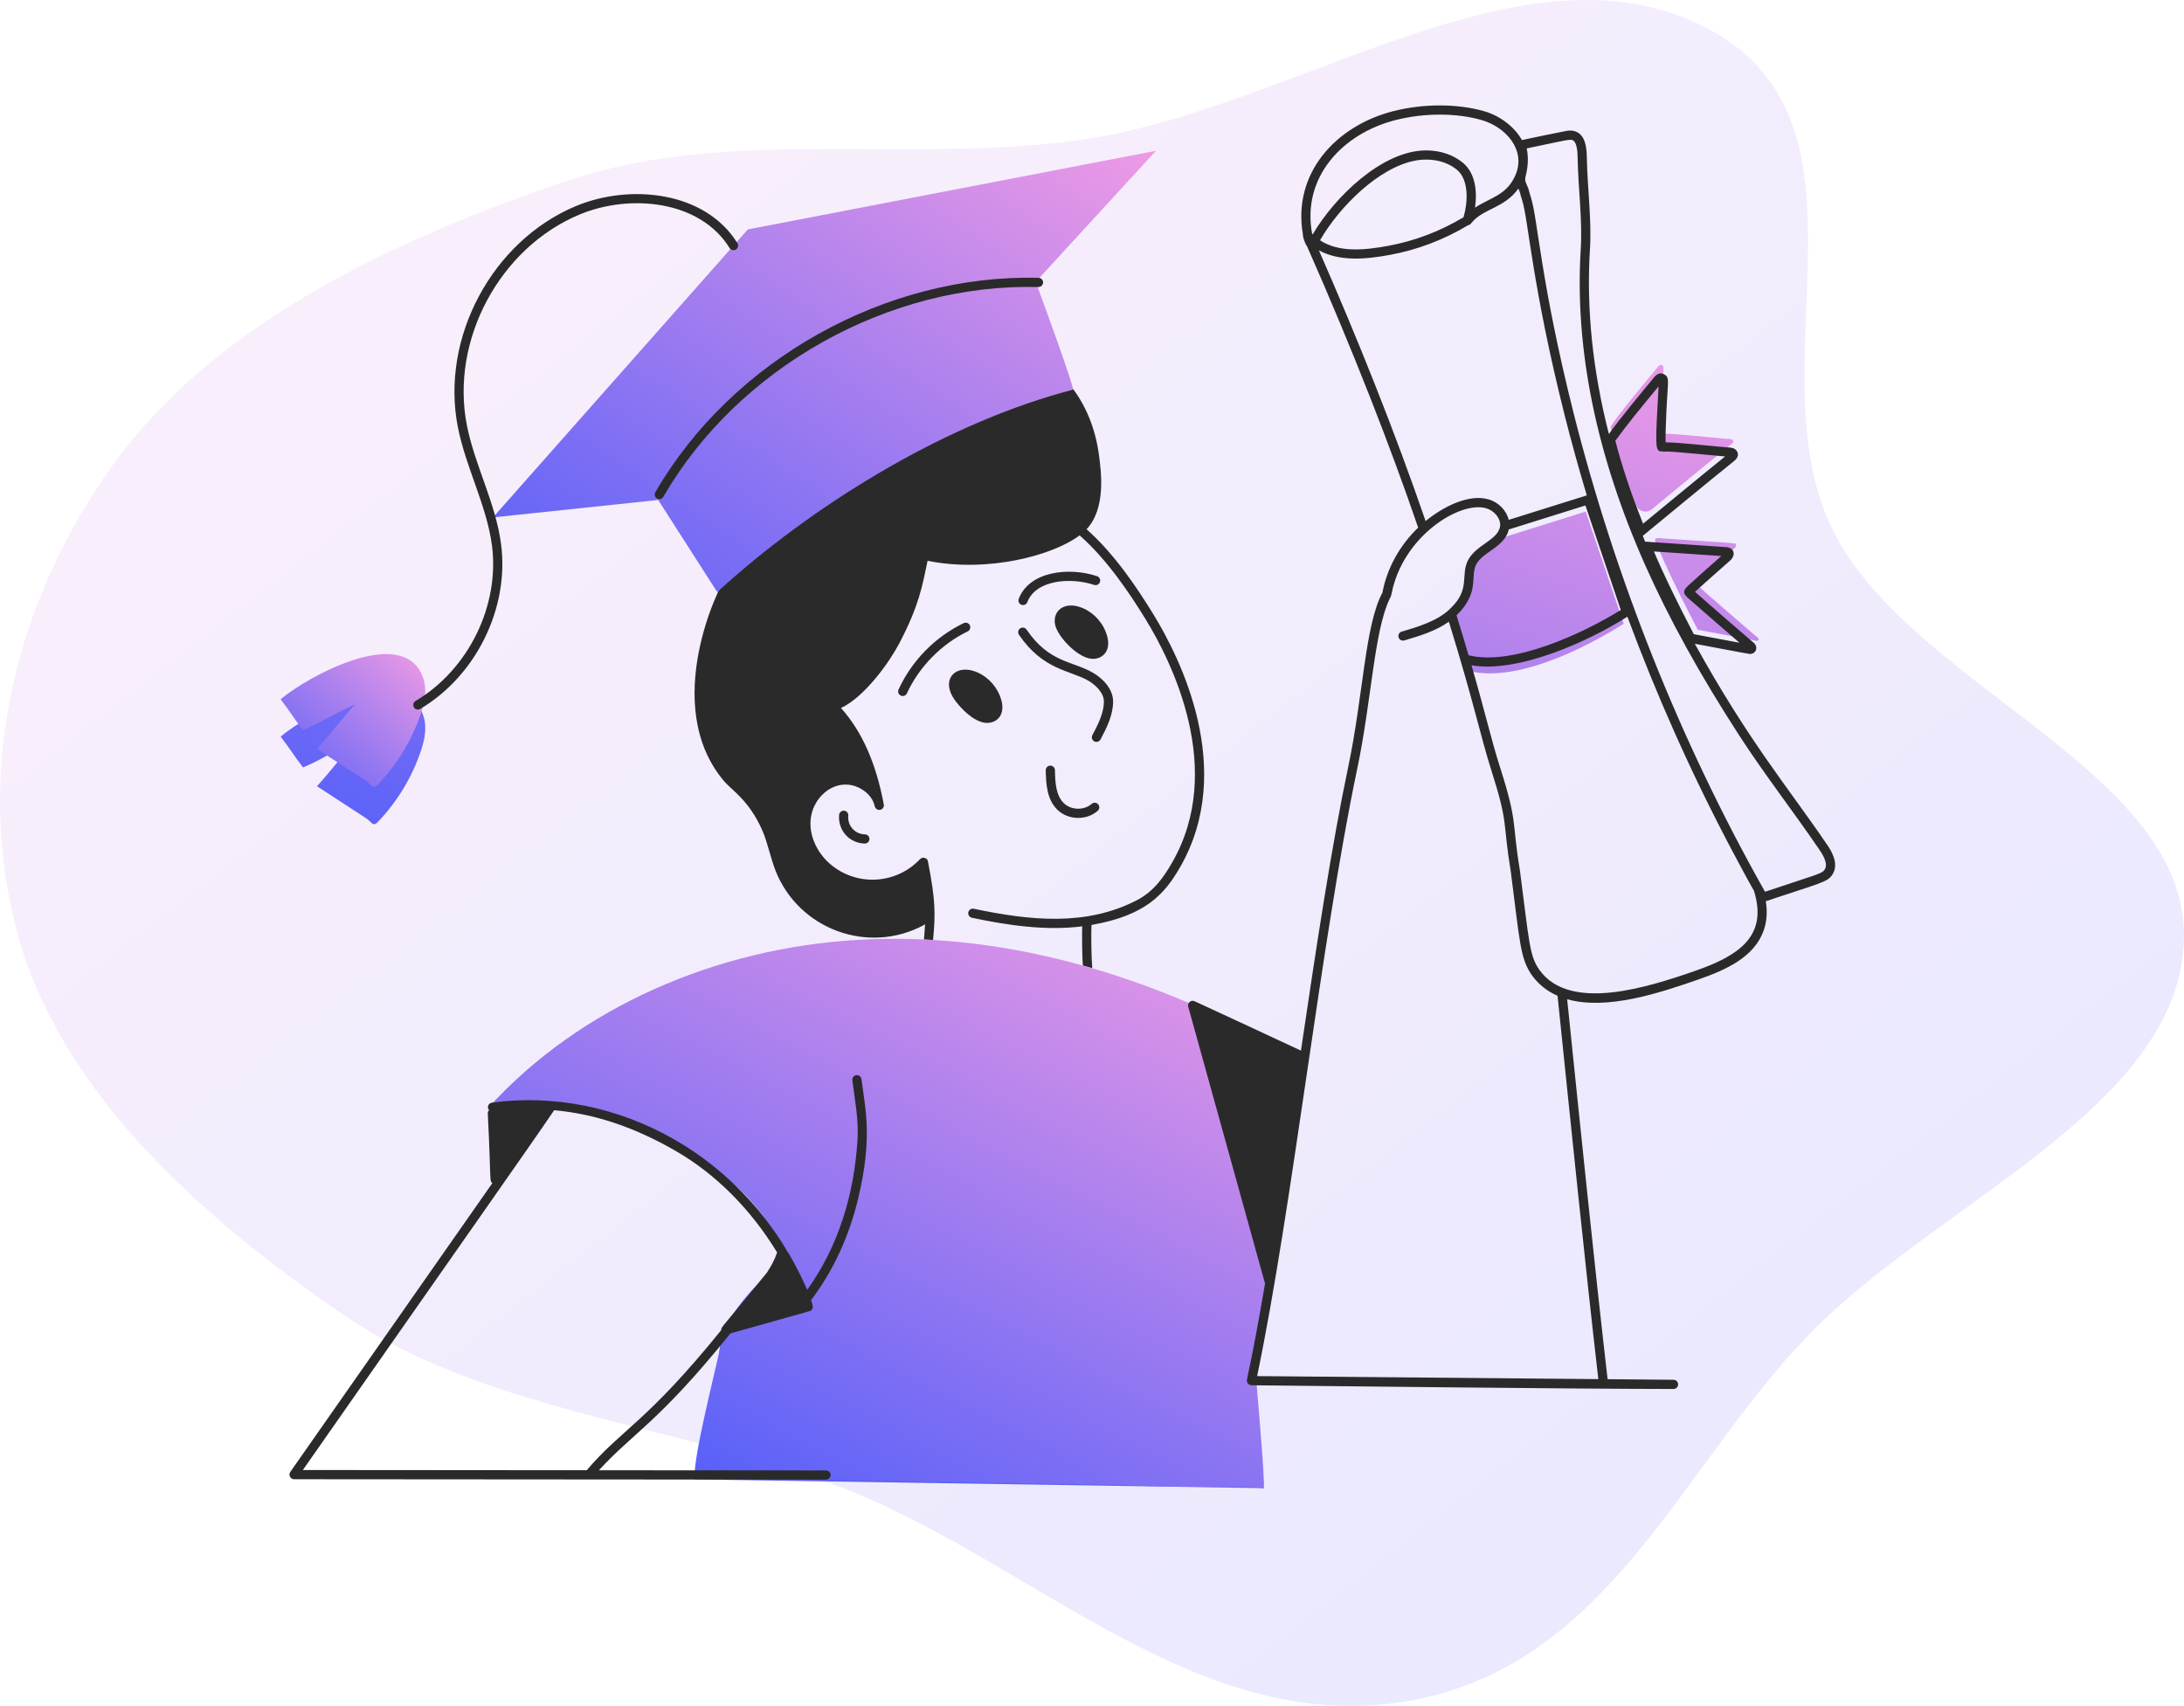
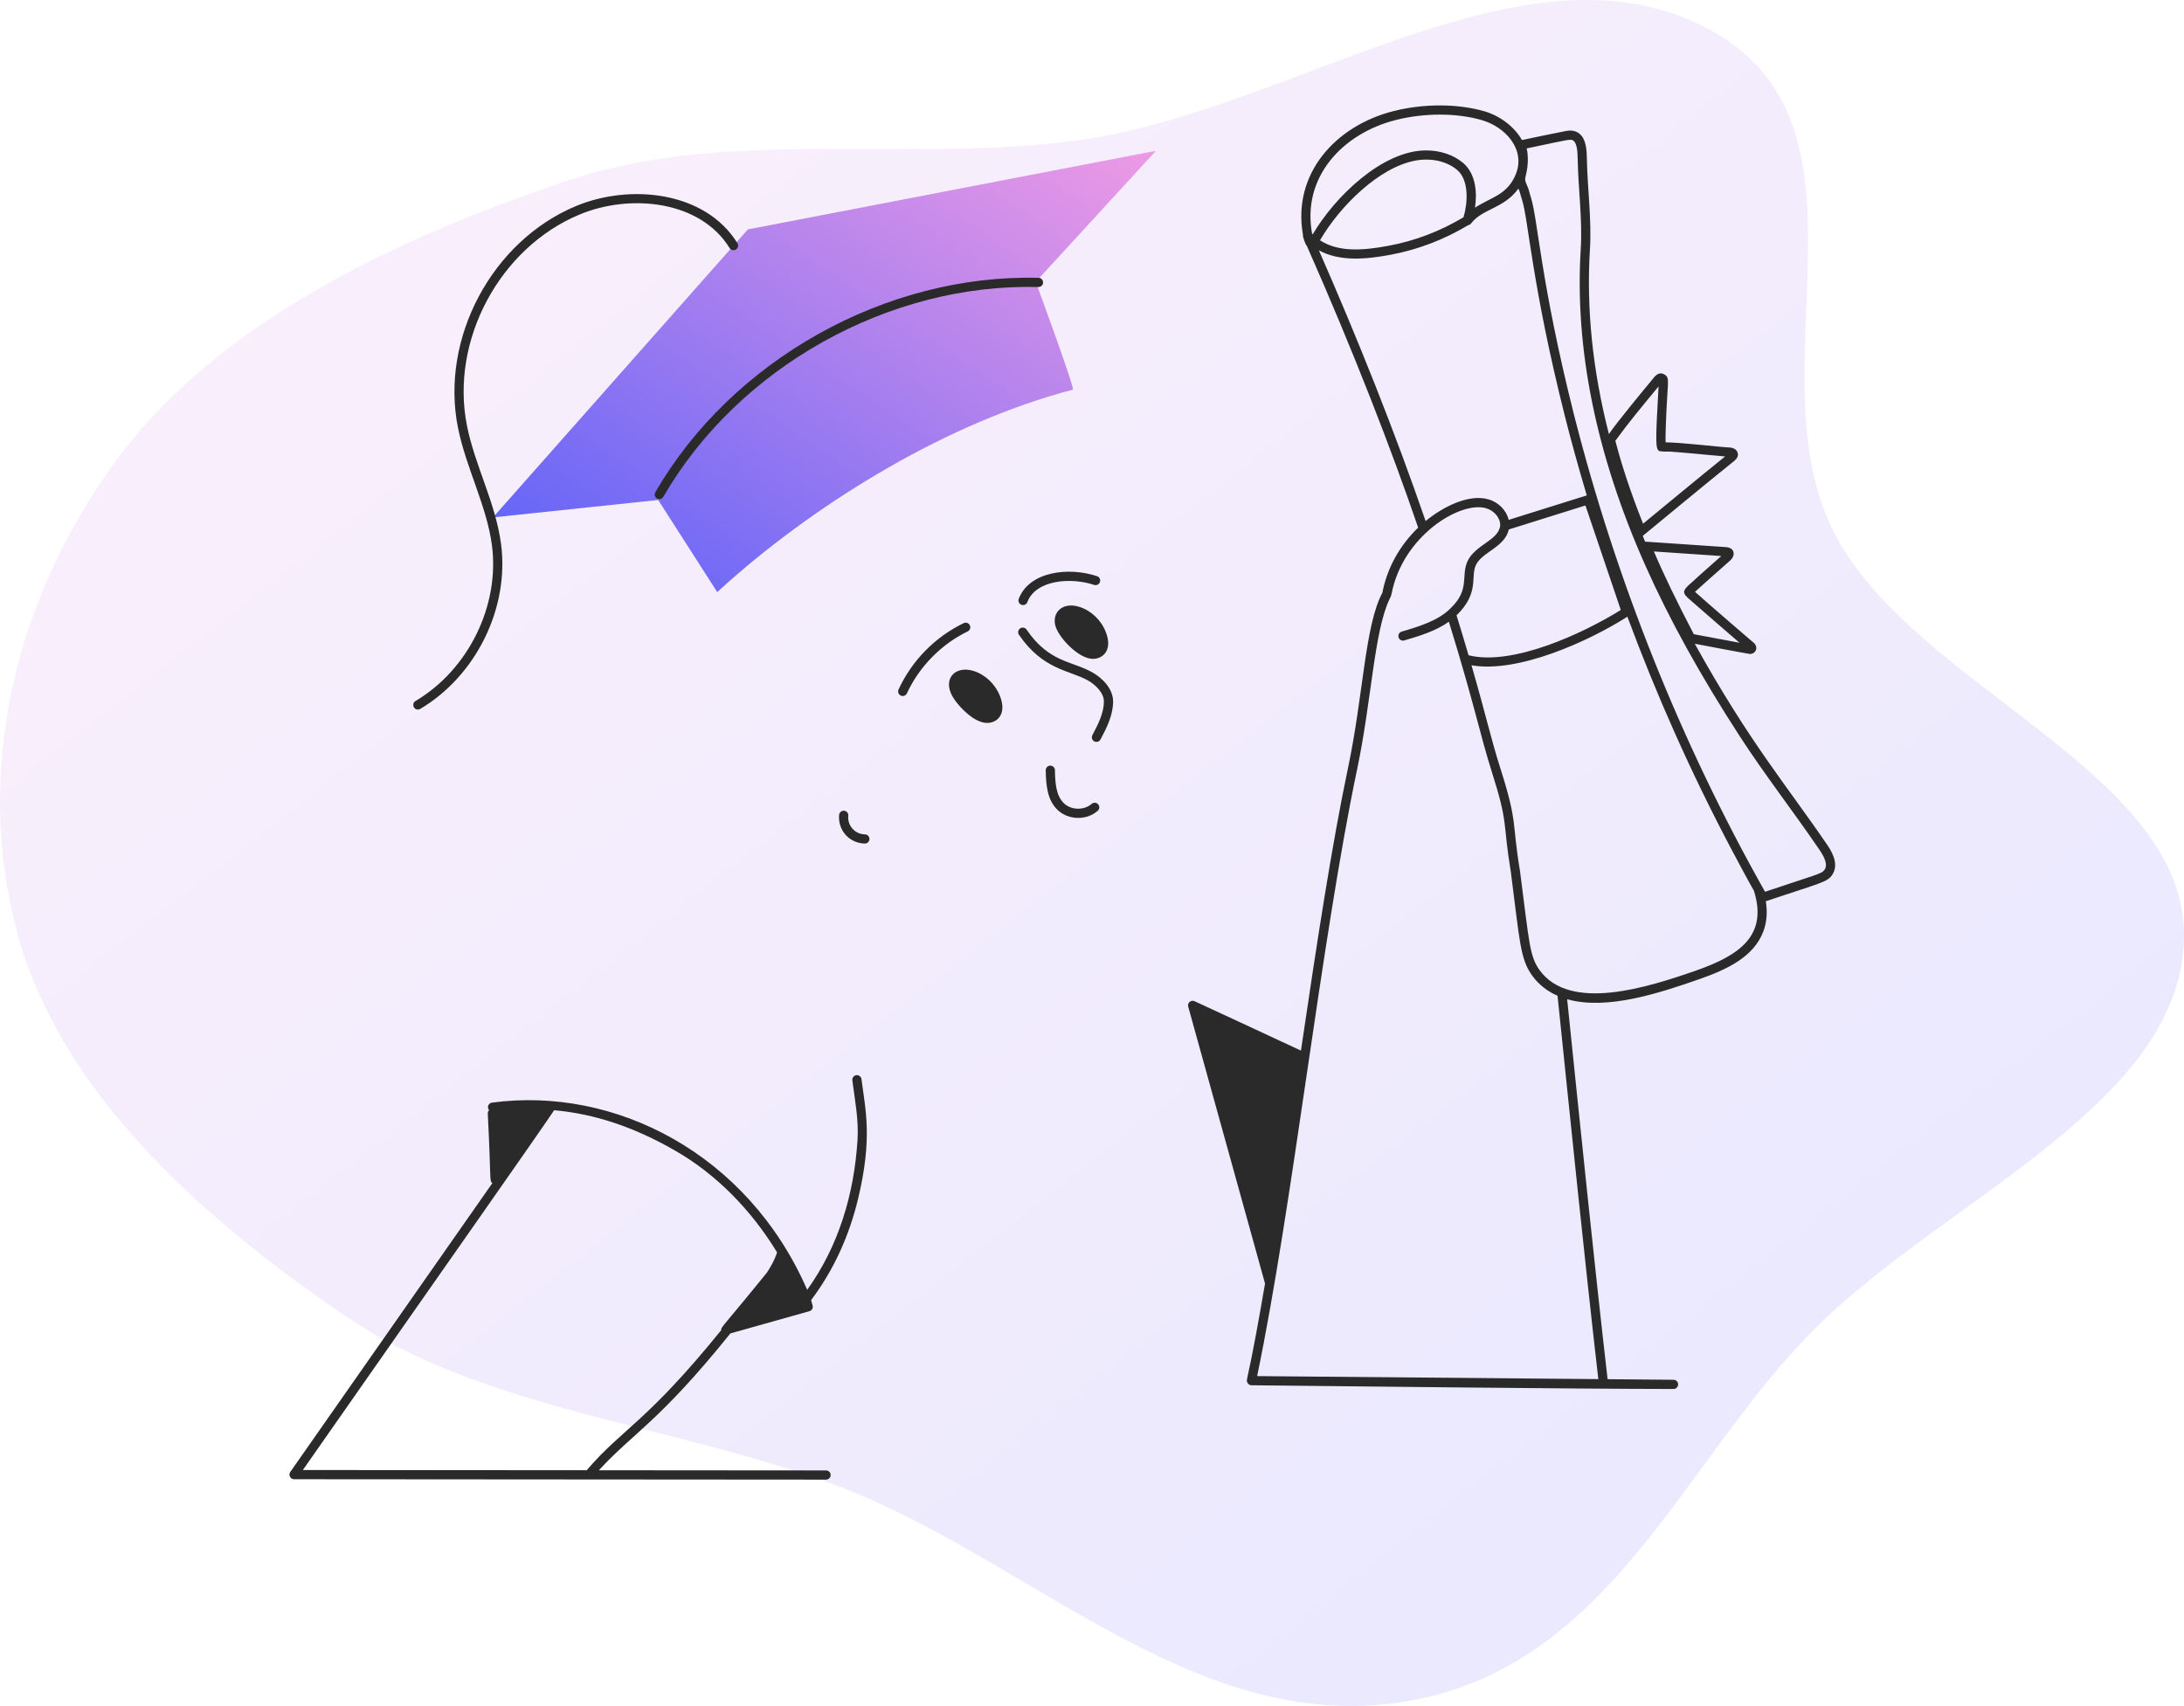
<svg xmlns="http://www.w3.org/2000/svg" width="585" height="457" viewBox="0 0 585 457" fill="none">
  <path opacity="0.5" fill-rule="evenodd" clip-rule="evenodd" d="M288.281 37.643C346.304 29.866 407.689 -18.163 457.03 7.449C506.458 33.107 468.719 99.692 491.506 143.135C513.156 184.412 585.929 206.658 584.991 251.408C584.065 295.569 522.032 320.779 487.065 354.979C450.854 390.395 432.046 446.932 375.927 455.883C319.087 464.948 274.923 416.443 222.184 397.226C178.57 381.334 129.347 377.474 92.775 352.71C52.297 325.301 15.78 291.362 4.621 249.909C-6.861 207.255 3.463 161.071 31.051 123.423C57.44 87.41 104.176 64.354 152.367 48.283C195.247 33.984 242.459 43.785 288.281 37.643Z" fill="url(#paint0_linear_8013_26160)" fill-opacity="0.3" />
-   <path d="M331 302.815L338.314 398.636C287.566 397.859 236.817 397.081 186.068 396.303C188.147 385.737 190.226 375.171 192.305 364.605C192.759 362.296 192.789 358.866 193.853 356.781C194.694 355.133 196.788 353.641 198.054 352.253C204.615 345.057 210.462 337.13 215.467 328.549C217.055 325.826 216.321 326.037 215.667 307.042C215.6 305.103 230.919 290.758 233 290.815C236.485 293.296 330.167 302.647 331 302.815Z" fill="url(#paint1_linear_8013_26160)" />
-   <path d="M388.268 164.839L392.95 179.594C409.148 184.226 434.751 167.138 434.913 167.09C420.976 125.905 425.783 140.11 424.743 137.037L401.264 144.398C399.079 146.6 395.497 148.013 394.183 150.905C393.345 152.778 393.591 154.931 393.263 156.952C392.836 159.515 391.455 161.815 389.599 163.639C389.252 164.007 388.68 164.55 388.268 164.839ZM431.399 114.502C431.192 113.736 443.149 99.396 443.664 98.777C444.042 98.322 444.545 97.409 445.25 97.882C445.955 98.356 445.336 98.675 444.954 111.016C444.944 111.337 444.756 116.473 445.138 116.266C445.86 115.876 456.329 116.993 462.162 117.527C462.682 117.574 463.953 117.476 464.219 118.021C464.483 118.563 463.841 118.925 463.494 119.203C457.704 123.828 441.529 137.194 442.465 136.422C441.045 137.593 438.883 137.044 438.217 135.328C435.427 128.137 433.102 121.17 431.399 114.502ZM443.4 144.389C443.735 143.939 444.973 144.201 445.689 144.25C465.797 145.616 464.811 145.4 465.006 145.866C465.15 146.212 464.728 146.739 464.491 146.949C464.059 147.332 459.188 151.562 456.248 154.306C456.059 154.482 454.104 156.079 454.255 156.378C454.442 156.749 469.842 170.003 470.141 170.261C470.44 170.519 471.383 171.07 471.006 171.529C470.732 171.863 469.776 171.512 469.402 171.442C468.844 171.338 455.583 168.853 454.766 168.7C451.724 162.873 448.55 156.588 445.84 150.636C445.036 148.87 444.367 147.008 443.495 145.276C443.276 144.84 443.271 144.562 443.4 144.389ZM101.112 220.282C106.25 214.958 110.207 208.5 112.618 201.505C113.68 198.426 114.442 195.048 113.464 191.941C108.668 176.717 82.299 191.241 75.168 197.325C77.254 199.948 79.083 202.947 81.17 205.57C85.862 203.677 90.371 200.629 95.064 198.735C91.53 202.619 88.43 206.73 84.897 210.614C89.283 213.471 93.669 216.328 98.055 219.185C99.552 220.16 99.871 221.567 101.112 220.282Z" fill="url(#paint2_linear_8013_26160)" />
-   <path d="M193.963 209.276C195.998 211.671 200.515 214.265 204.099 222.234C205.567 225.481 206.297 229.535 207.764 233.328C214.018 248.997 232.648 255.823 247.513 247.778C247.626 247.729 247.691 247.616 247.788 247.519C247.693 249.272 247.586 250.396 247.48 251.687C248.291 251.719 249.118 251.752 249.929 251.816C250.592 244.554 250.574 241.227 248.567 230.798L248.55 230.765C248.55 230.044 247.303 229.288 246.458 230.133H246.442C240.112 236.901 229.437 237.584 222.295 231.398C218.775 228.316 216.781 223.84 217.121 219.721C217.678 212.731 224.817 207.608 230.987 211.53C232.739 212.633 233.922 214.206 234.312 215.99C234.458 216.655 235.106 217.061 235.771 216.931C236.42 216.801 236.858 216.169 236.728 215.504C234.668 204.443 230.906 195.961 225.262 189.652C231.206 186.933 237.996 178.008 241.204 171.715C246.135 162.15 247.017 157.169 248.453 150.226C264.607 153.491 282.162 148.748 289.175 143.414C296.554 149.853 302.781 159.243 306.884 165.925C313.793 177.196 328.307 206.081 313.971 231.041C311.782 234.868 309.122 238.728 304.614 241.096C290.976 248.202 275.95 246.619 260.827 243.432C260.162 243.302 259.513 243.723 259.367 244.388C259.238 245.053 259.659 245.702 260.324 245.848C269.946 247.88 280.079 249.376 289.872 248.151C289.791 251.103 289.872 256.341 290.05 258.661C290.878 258.871 291.688 259.115 292.499 259.358C292.548 259.212 292.564 259.034 292.548 258.871C292.337 256.925 292.24 250.649 292.353 247.778C307.032 245.232 312.019 239.373 316.112 232.273C331.113 206.162 316.128 176.288 308.992 164.643C304.5 157.329 298.451 148.312 291.04 141.776C296.343 136.116 294.964 126.19 294.283 121.325C293.326 114.724 290.894 108.723 287.229 103.939C286.937 103.533 286.418 103.371 285.931 103.501C241.609 115.34 204.634 145.863 194.352 154.929C192.96 156.09 176.62 188.805 193.963 209.276Z" fill="#2A2A2A" />
-   <path d="M101.102 210.284C106.24 204.96 110.197 198.502 112.609 191.507C113.671 188.428 114.433 185.05 113.454 181.943C108.659 166.719 82.29 181.243 75.158 187.327C77.245 189.95 79.074 192.949 81.16 195.572C85.853 193.679 90.362 190.631 95.055 188.738C91.521 192.621 88.421 196.732 84.887 200.616C89.273 203.473 93.659 206.33 98.046 209.187C99.542 210.162 99.862 211.569 101.102 210.284Z" fill="url(#paint3_linear_8013_26160)" />
  <path d="M132.054 138.6L176.301 133.934L192.123 158.613C192.123 158.613 193.175 157.611 195.163 155.853C220.01 133.921 254.2 113.042 287.37 104.39C288.027 104.21 277.429 75.504 277.429 75.504L309.633 40.391L200.306 61.456L132.054 138.6Z" fill="url(#paint4_linear_8013_26160)" />
  <path d="M278.135 76.888C238.108 75.828 197.72 98.43 177.666 133.103C177.438 133.498 177.024 133.719 176.598 133.719C175.659 133.719 175.055 132.695 175.532 131.869C196.026 96.437 237.309 73.362 278.2 74.424C278.881 74.442 279.417 75.008 279.4 75.689C279.382 76.369 278.809 76.895 278.135 76.888Z" fill="#2A2A2A" />
-   <path d="M130.616 296.936C148.438 294.827 166.748 298.071 182.089 307.38C197.415 316.689 200.5 319.316 211 335.317C208.586 339.706 198.975 345.599 194 356.318C191 369.819 186 389.087 186 395.821L301.5 397.821C307.5 398.321 331.5 398.321 333.5 398.321C337.531 398.321 338.5 398.821 338.5 398.821C339 397.321 336.3 368.319 336.3 366.819C336.3 365.319 336.158 365.319 336.3 364.598C340.965 340.853 344.698 315.363 349.273 284.415C312.649 262.695 271.197 249.222 229.379 251.8C192.339 254.022 155.525 269.413 130.616 296.936Z" fill="url(#paint5_linear_8013_26160)" />
  <path d="M272.94 170.046C272.556 169.483 272.701 168.717 273.264 168.333C273.825 167.949 274.594 168.096 274.976 168.658C281.048 177.568 287.171 177 292.7 180.176C295.359 181.702 298.187 184.56 298.154 188.001C298.121 191.566 296.466 194.942 294.773 198.095C294.55 198.509 294.125 198.744 293.686 198.744C292.766 198.744 292.157 197.756 292.601 196.929C294.149 194.047 295.662 190.982 295.69 187.978C295.713 185.597 293.432 183.438 291.473 182.313C286.64 179.538 279.405 179.533 272.94 170.046ZM291.967 176.423C288.268 175.78 283.362 170.52 282.645 167.458C281.841 164 284.643 161.197 289.046 162.546C292.208 163.519 294.868 166.01 296.16 169.208C298.316 174.55 294.94 176.943 291.967 176.423ZM260.705 179.712C263.867 180.685 266.526 183.175 267.819 186.375C269.968 191.696 266.611 194.112 263.625 193.589C260.656 193.071 257.509 189.966 255.768 187.556C251.951 182.281 255.599 178.142 260.705 179.712ZM293.069 156.684C286.857 154.6 277.463 155.29 275.184 161.294C274.942 161.932 274.229 162.251 273.594 162.009C272.958 161.768 272.638 161.056 272.879 160.42C275.69 153.016 286.343 151.831 293.853 154.346C294.498 154.563 294.846 155.261 294.63 155.907C294.413 156.551 293.716 156.899 293.069 156.684ZM242.923 185.731C242.642 186.343 241.915 186.622 241.288 186.333C240.67 186.048 240.4 185.317 240.686 184.698C244.257 176.952 250.452 170.639 258.131 166.924C258.748 166.627 259.48 166.883 259.777 167.496C260.073 168.109 259.817 168.847 259.205 169.143C252.142 172.56 246.208 178.606 242.923 185.731ZM282.572 206.303C282.633 209.764 282.856 213.042 284.891 215.092C286.829 217.049 290.342 217.162 292.408 215.343C292.92 214.893 293.698 214.943 294.147 215.452C294.598 215.963 294.549 216.741 294.038 217.191C290.979 219.89 285.989 219.697 283.141 216.828C280.465 214.131 280.175 210.171 280.107 206.346C280.096 205.665 280.637 205.104 281.318 205.092C281.979 205.096 282.56 205.621 282.572 206.303ZM77.745 394.319L131.877 316.94C131.031 316.261 131.595 316.506 130.656 298.305C130.641 297.956 130.775 297.624 131.013 297.384C130.318 296.567 130.876 295.495 131.768 295.375C164.668 290.921 200.313 309.017 216.213 345.523C224.654 333.758 228.788 319.866 229.691 305.355C230.026 299.985 229.013 294.901 228.307 289.394C228.22 288.72 228.697 288.102 229.372 288.015C230.043 287.94 230.665 288.406 230.751 289.081C231.816 297.34 233.743 304.763 229.884 320.969C227.433 331.252 223.178 340.43 217.258 348.278C217.417 348.78 217.565 349.281 217.68 349.772C217.83 350.415 217.448 351.061 216.813 351.239L195.641 357.193C176.51 380.967 169.641 383.778 160.423 393.849L221.262 393.897C221.943 393.897 222.494 394.449 222.493 395.13C222.493 395.81 221.941 396.361 221.261 396.361C220.999 396.361 78.553 396.258 78.753 396.258C77.794 396.258 77.194 395.109 77.745 394.319ZM193.191 356.312C193.151 355.384 193.177 356.017 205.438 340.884C206.608 339.109 207.569 337.303 208.151 335.496C201.114 323.953 191.767 314.533 180.988 308.311C169.986 301.958 159.365 298.381 148.437 297.405C142.285 306.513 122.239 334.928 81.125 393.787L157.152 393.846C166.759 382.612 173.067 381.165 193.191 356.312ZM319.974 268.208C320.151 268.29 340.284 277.593 348.467 281.436C352.778 252.258 356.726 226.389 361.119 205.501C365.196 186.12 365.608 167.395 370.316 158.714C370.32 158.684 370.31 158.656 370.315 158.626C371.557 152.162 374.948 146.064 379.865 141.345C372.829 120.699 362.494 94.024 350.093 65.959C349.554 65.339 348.896 63.259 349 62.853C346.144 46.638 357.6 33.711 373.312 29.747C381.386 27.719 390.466 27.743 397.598 29.808C401.668 30.987 405.582 33.839 407.664 37.517C408.521 37.324 416.078 35.734 419.464 35.089C420.913 34.806 422.12 35.048 423.056 35.807C424.824 37.242 425.015 40.034 425.055 42.536C425.202 50.502 426.374 58.87 425.874 66.855C424.888 82.732 426.605 99.265 430.952 116.275C433.106 113.091 440.323 104.401 442.86 101.323C443.863 99.997 444.899 99.68 445.937 100.378C447.427 101.38 446.572 102.127 446.185 114.573C446.159 115.41 446.094 117.495 446.149 118.495C449.917 118.496 461.059 119.781 462.585 119.832C463.41 119.855 464.788 119.893 465.327 121.001C465.774 121.92 465.457 122.791 464.262 123.685C458.624 128.187 442.972 141.128 440.028 143.552C440.237 144.065 440.435 144.576 440.649 145.089L462.272 146.557C464.676 146.696 464.968 148.78 463.419 150.16C458.437 154.53 454.183 158.386 454.02 158.538C457.616 161.786 469.36 171.862 469.197 171.724C469.647 172.062 470.326 172.572 470.426 173.399C470.53 174.269 469.902 175.187 468.699 175.187C468.396 175.187 454.129 172.479 453.959 172.446C468.481 198.712 478.959 210.916 489.412 226.288C490.247 227.511 492.79 231.231 490.844 234.239C489.516 236.301 488.273 236.316 472.987 241.415C473.452 244.349 473.247 247.003 472.347 249.445C469.793 256.356 462.549 259.718 455.1 262.324C444.632 265.965 430.501 270.697 419.776 267.68C423.219 301.053 427.061 338.677 430.606 369.458L448.275 369.614C448.955 369.619 449.502 370.176 449.496 370.857C449.49 371.533 448.939 372.078 448.264 372.078C448.261 372.078 448.257 372.078 448.253 372.078C420.849 372.057 362.69 371.353 335.202 371.085C334.063 371.073 333.886 369.621 333.989 369.838C333.997 368.885 335.051 366.036 338.849 343.839L318.27 269.656C317.99 268.647 319.022 267.768 319.974 268.208ZM462.079 122.275C461.917 122.26 459.558 122.043 459.72 122.058C443.407 120.543 448.093 121.068 445.549 120.959C444.427 120.846 444.33 120.836 444.493 120.852C443.44 120.245 443.376 119.028 444.26 103.508C439.237 109.591 436.179 113.27 432.685 118.076C434.436 124.853 436.87 132.139 440.107 140.29C442.44 138.37 456.554 126.709 462.079 122.275ZM381.859 139.577C386.239 135.992 393.224 132.196 398.688 133.764C401.427 134.53 403.537 136.773 404.115 139.26L425.034 132.706C422.897 125.55 420.899 118.359 419.079 111.148C410.329 76.307 409.396 58.91 407.723 53.654C406.947 51.216 407.372 52.04 406.707 50.513C402.915 55.829 397.185 55.877 394.147 59.721C394.126 59.748 394.096 59.765 394.073 59.79C394.047 59.822 394.034 59.862 394.004 59.892C393.819 60.139 393.552 60.264 393.27 60.319C386.733 64.233 379.696 66.913 372.34 68.27C366.012 69.439 358.927 70.14 353.275 67.065C363.453 90.229 373.638 115.646 381.859 139.577ZM393.364 175.53C405.115 178.466 423.968 169.727 434.143 163.4L424.669 135.404L404.146 141.833C403.067 146.617 396.907 147.89 395.308 151.41C393.842 154.688 396.318 158.815 390.147 164.836C391.233 168.334 392.305 171.917 393.364 175.53ZM392.012 58.2C393.143 54.431 393.568 48.258 390.285 45.507C387.535 43.2 383.398 42.261 379.219 43C369.404 44.762 358.809 55.309 353.575 64.372C358.637 67.678 365.35 67.053 371.894 65.847C378.961 64.542 385.725 61.965 392.012 58.2ZM396.912 32.176C390.182 30.226 381.582 30.212 373.914 32.137C359.388 35.802 348.654 47.669 351.463 62.631C351.514 62.683 351.57 62.725 351.621 62.775C357.511 52.731 370.288 40.29 381.999 40.29C385.753 40.29 389.295 41.458 391.868 43.619C395.331 46.519 395.685 51.569 395.097 55.628C399.236 52.906 403.513 52.302 405.829 47.106C408.946 40.316 403.391 34.053 396.912 32.176ZM454.245 162.035C450.61 158.835 449.887 158.804 453.363 155.827C454.812 154.522 454.933 154.325 461.064 148.946L443.007 147.719C445.523 153.672 448.957 160.793 453.693 169.888L465.938 172.181C463.063 169.703 457.423 164.829 454.245 162.035ZM488.773 232.902C489.484 231.803 489.028 230.094 487.375 227.676C480.407 217.424 472.709 207.583 465.886 197.041C455.299 180.682 447.047 165.734 440.655 151.342C427.557 121.876 421.755 93.4 423.414 66.702C423.898 58.958 422.739 50.542 422.591 42.579C422.57 41.272 422.527 38.551 421.504 37.721C420.761 37.117 420.235 37.39 408.936 39.761C409.78 43.518 408.664 46.978 408.607 47.383C408.399 48.246 408.602 48.697 409.005 49.617C409.701 51.208 409.34 50.608 410.072 52.908C411.921 58.744 412.646 75.409 421.469 110.546C432.684 154.975 450.059 198.613 472.777 238.887C487.099 234.068 487.996 234.109 488.773 232.902ZM454.288 259.996C466.104 255.864 473.548 250.53 469.797 238.599C468.711 236.768 465.401 230.596 463.73 227.428C452.758 206.631 443.704 186.195 435.907 165.201C425.379 171.907 406.498 180.38 394.15 178.214C398.258 192.439 399.283 197.652 401.904 205.886C406.593 220.603 404.905 219.898 407.132 233.259C409.64 252.585 409.685 256.129 412.399 259.894C420.573 271.157 441.309 264.512 454.288 259.996ZM336.73 368.63L428.123 369.436C424.556 338.447 420.728 300.923 417.201 266.747C414.568 265.593 412.237 263.866 410.402 261.339C407.149 256.826 407.094 252.103 404.688 233.576C402.424 219.851 404.146 221.04 399.556 206.633C396.512 197.082 394.92 188.657 388.09 166.542C384.581 169.07 380.075 170.4 376.146 171.56C375.485 171.753 374.806 171.373 374.615 170.726C374.423 170.073 374.796 169.388 375.449 169.195C379.872 167.891 385.408 166.272 388.735 162.762C393.723 157.861 391.317 154.298 393.061 150.397C395.099 145.912 401.482 144.712 401.826 140.793C401.97 138.852 400.264 136.765 398.017 136.136C391.118 134.162 375.72 143.553 372.735 159.092C372.723 159.156 372.686 159.206 372.664 159.265C372.644 159.694 372.551 159.688 372.17 160.535C372.168 160.54 372.164 160.55 372.163 160.553C368.06 169.22 367.382 187.689 363.531 206.008C353.87 251.945 346.262 322.913 336.73 368.63ZM226.506 223.64C225.22 222.2 224.57 220.194 224.767 218.274C224.836 217.596 225.454 217.098 226.118 217.173C226.795 217.242 227.288 217.847 227.218 218.524C226.948 221.161 229.016 223.478 231.669 223.507C232.35 223.514 232.895 224.072 232.888 224.752C232.881 225.428 232.331 225.971 231.656 225.971C231.493 225.934 228.677 226.07 226.506 223.64ZM197.124 66.841C196.546 67.198 195.787 67.019 195.428 66.441C187.53 53.661 168.813 51.833 155.283 57.45C133.83 66.357 120.556 91.179 125.064 113.96C127.181 124.683 132.74 134.631 134.212 145.734C136.462 162.846 127.556 181.01 112.555 189.907C112.358 190.023 112.141 190.078 111.927 190.078C110.679 190.078 110.222 188.425 111.298 187.786C125.475 179.378 133.894 162.218 131.768 146.056C130.357 135.397 124.79 125.289 122.646 114.438C117.919 90.547 131.839 64.515 154.337 55.174C168.823 49.161 188.937 51.246 197.525 65.145C197.883 65.724 197.703 66.483 197.124 66.841Z" fill="#2A2A2A" />
  <defs>
    <linearGradient id="paint0_linear_8013_26160" x1="0" y1="0" x2="443.413" y2="567.607" gradientUnits="userSpaceOnUse">
      <stop stop-color="#EE9AE5" />
      <stop offset="1" stop-color="#5961F9" />
    </linearGradient>
    <linearGradient id="paint1_linear_8013_26160" x1="320" y1="322.816" x2="278.941" y2="410.059" gradientUnits="userSpaceOnUse">
      <stop stop-color="#EE9AE5" />
      <stop stop-color="#5961F9" />
    </linearGradient>
    <linearGradient id="paint2_linear_8013_26160" x1="471.094" y1="97.75" x2="401.348" y2="322.168" gradientUnits="userSpaceOnUse">
      <stop stop-color="#EE9AE5" />
      <stop offset="1" stop-color="#5961F9" />
    </linearGradient>
    <linearGradient id="paint3_linear_8013_26160" x1="113.906" y1="175.215" x2="78.451" y2="213.823" gradientUnits="userSpaceOnUse">
      <stop stop-color="#EE9AE5" />
      <stop offset="1" stop-color="#5961F9" />
    </linearGradient>
    <linearGradient id="paint4_linear_8013_26160" x1="309.633" y1="40.391" x2="200.562" y2="204.222" gradientUnits="userSpaceOnUse">
      <stop stop-color="#EE9AE5" />
      <stop offset="1" stop-color="#5961F9" />
    </linearGradient>
    <linearGradient id="paint5_linear_8013_26160" x1="349.273" y1="251.485" x2="256.509" y2="430.265" gradientUnits="userSpaceOnUse">
      <stop stop-color="#EE9AE5" />
      <stop offset="1" stop-color="#5961F9" />
    </linearGradient>
  </defs>
</svg>